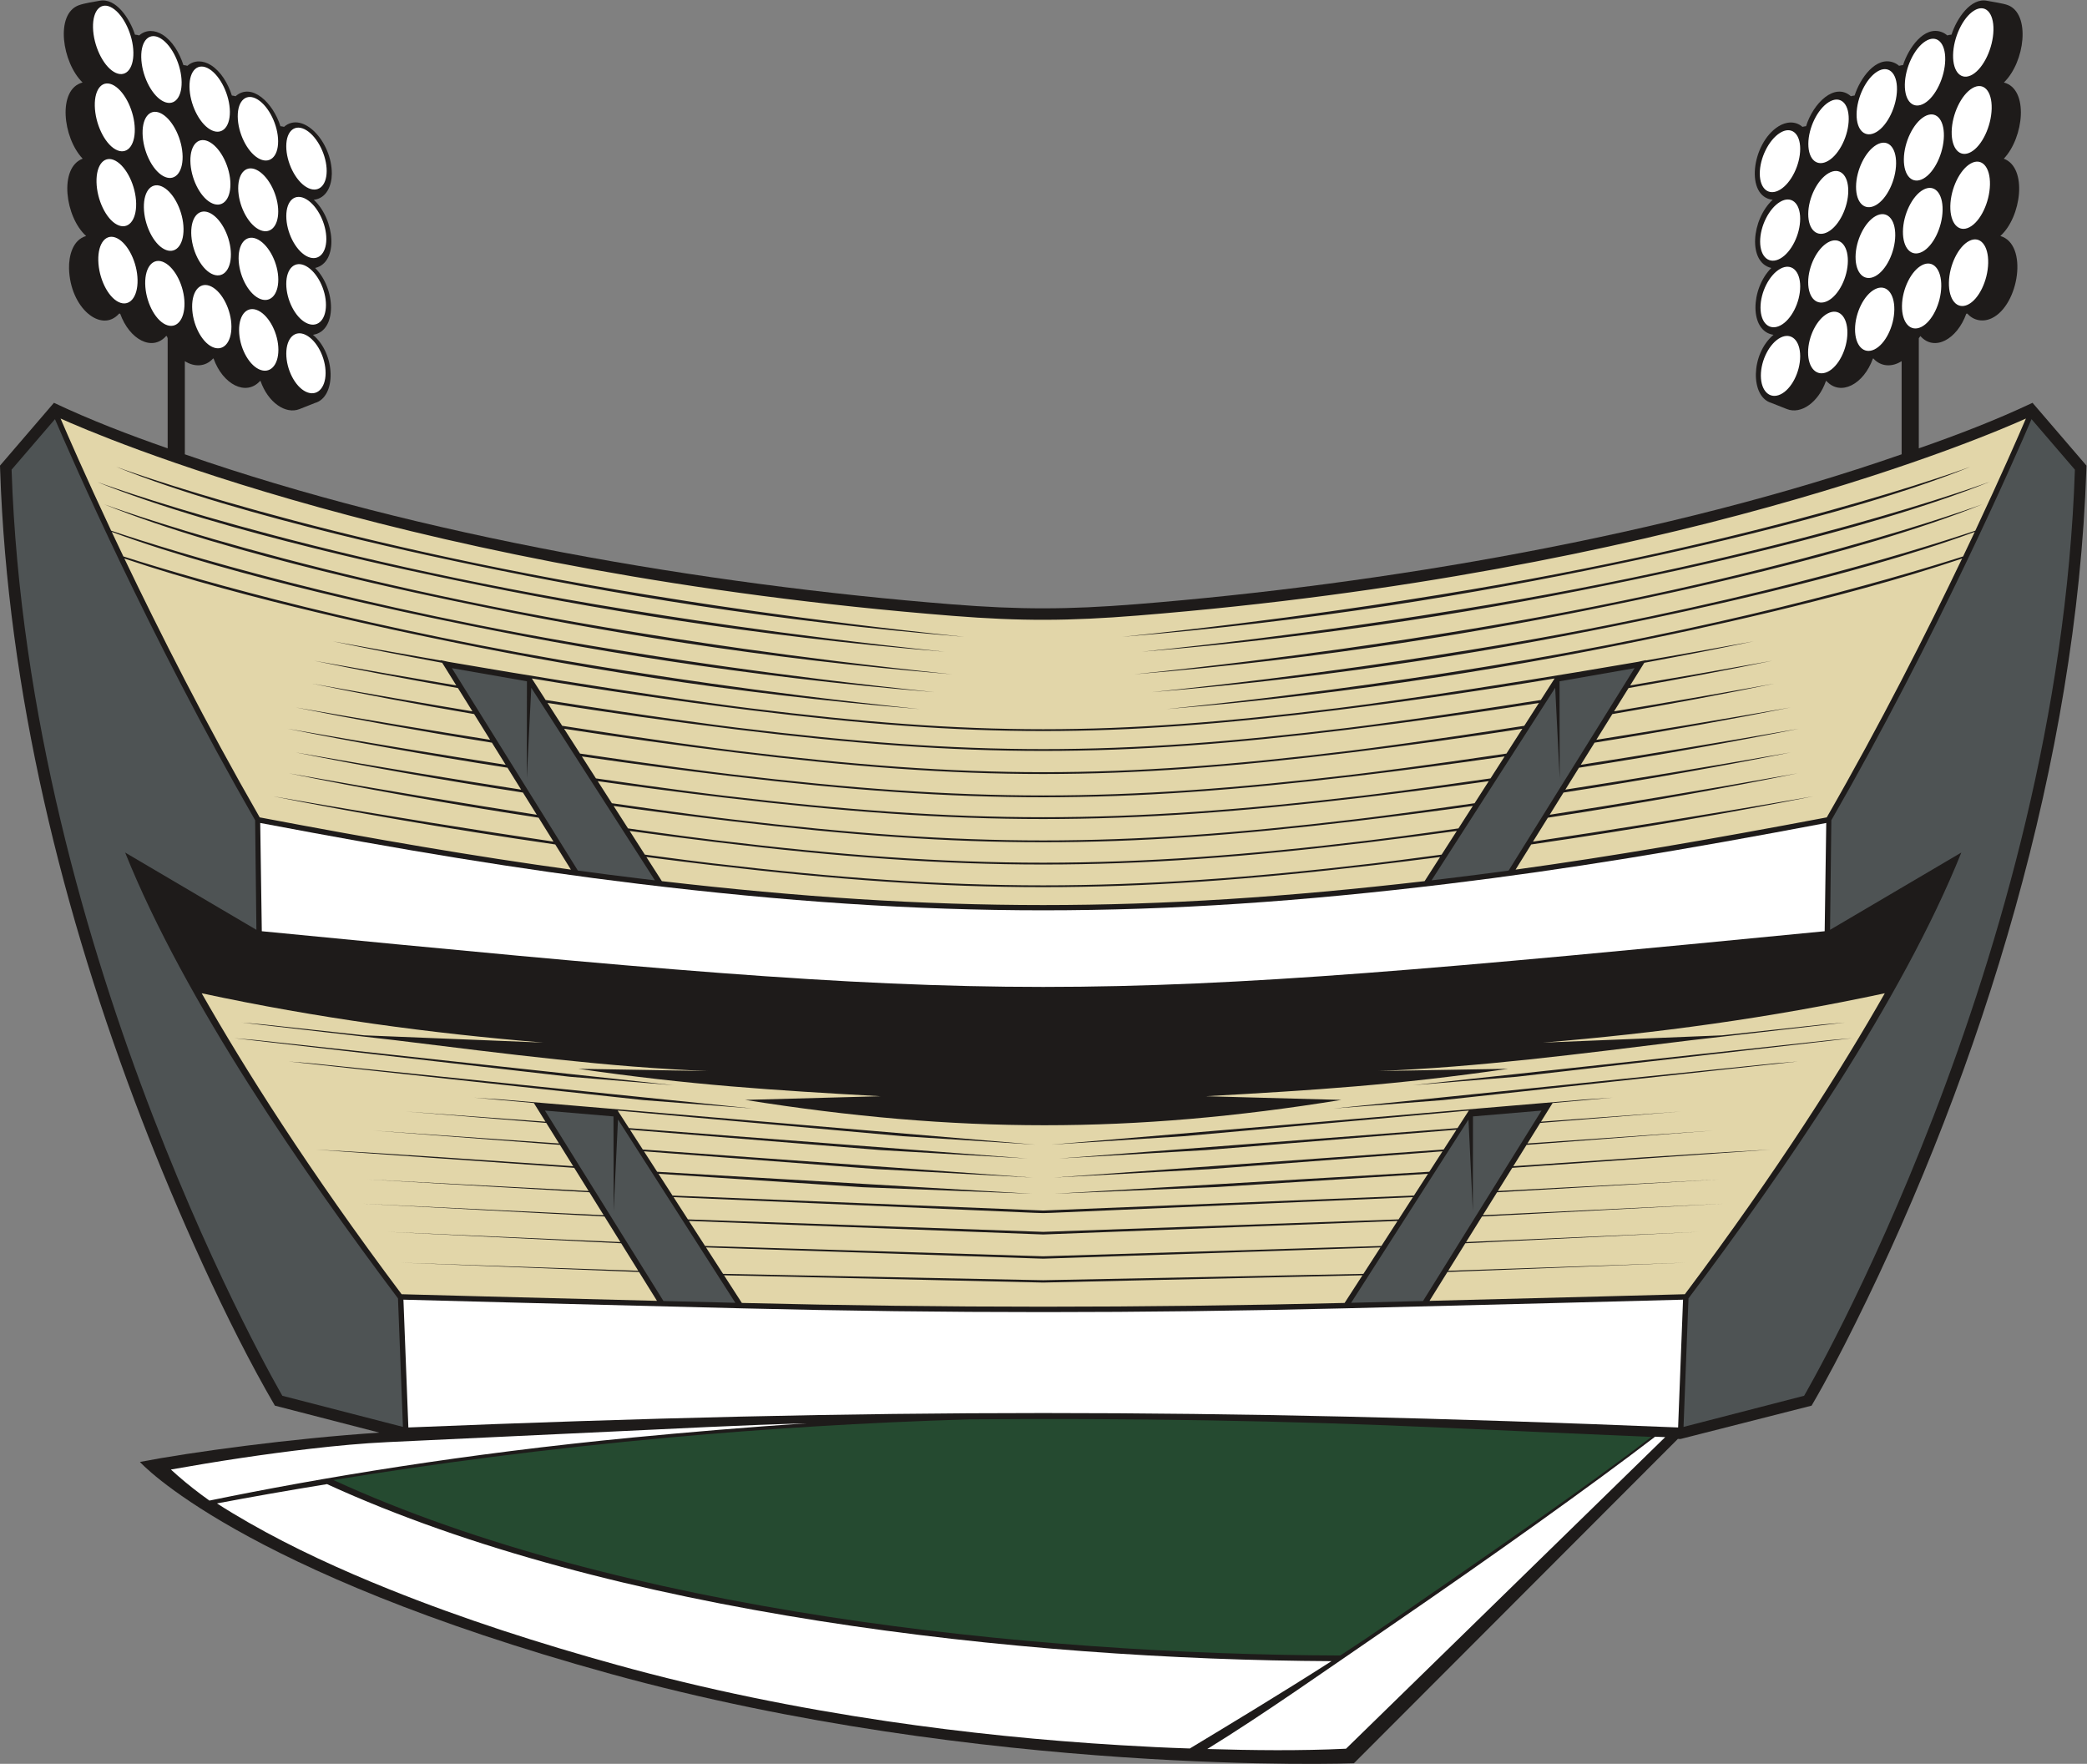
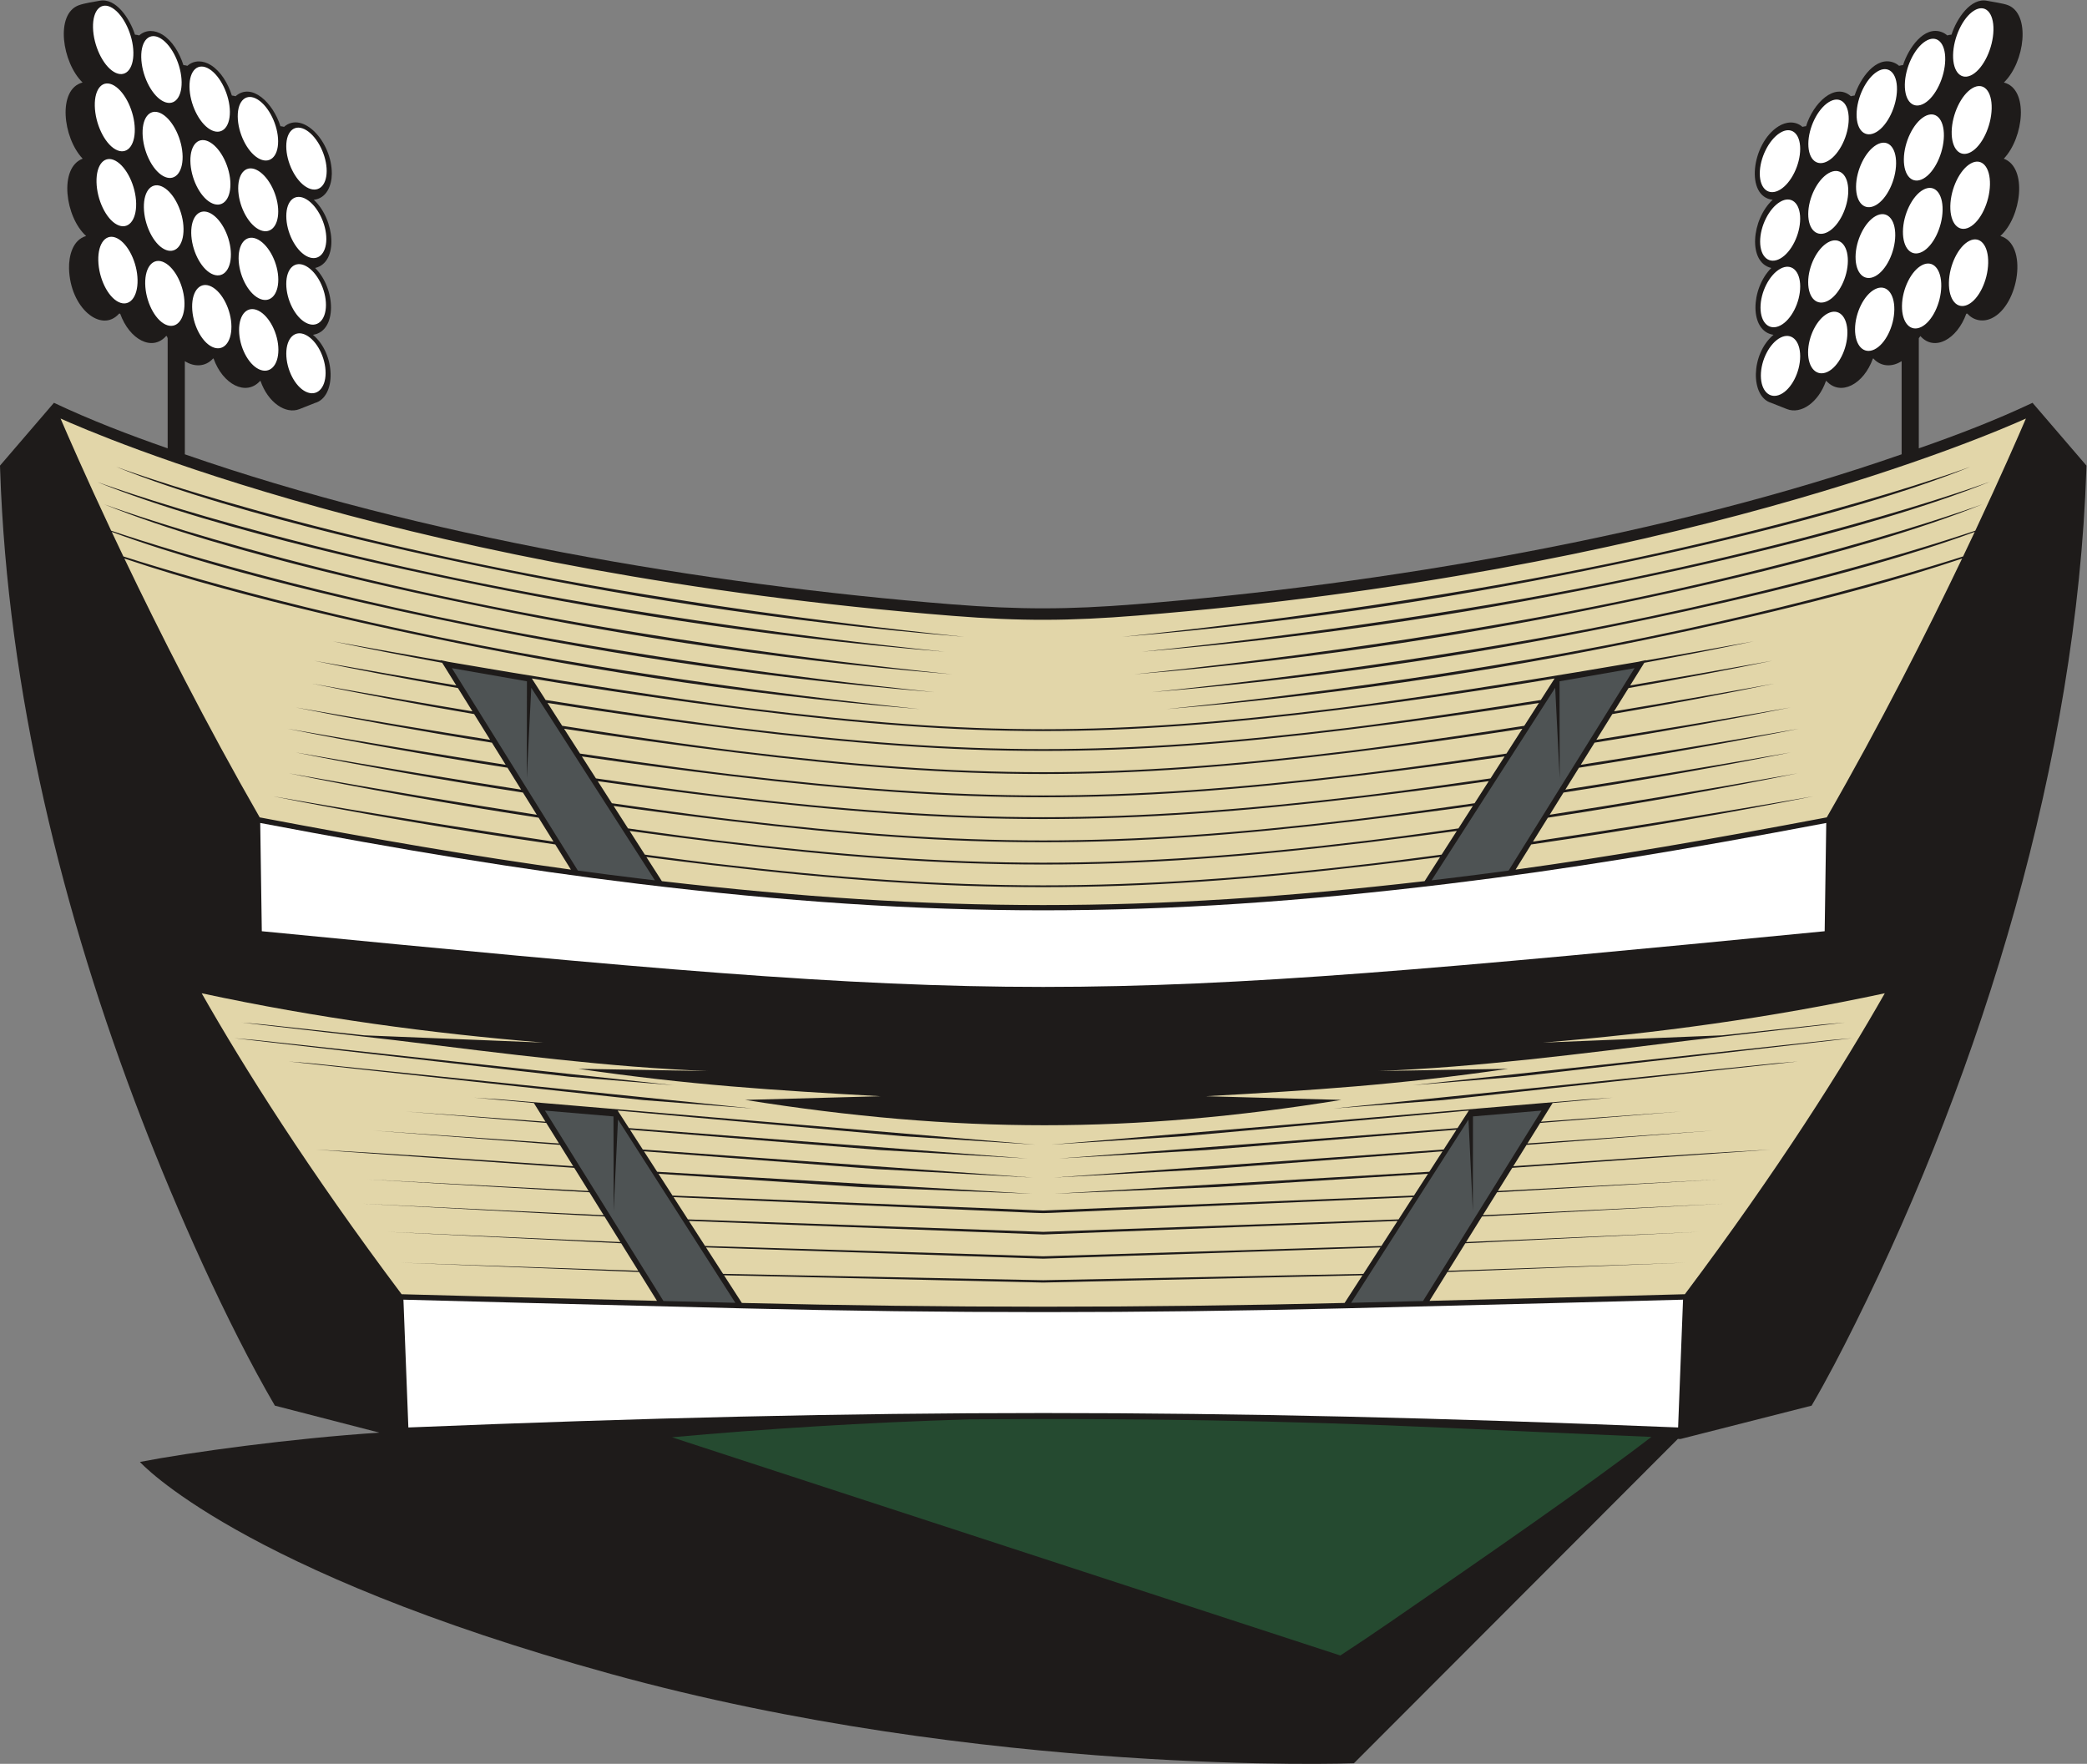
<svg xmlns="http://www.w3.org/2000/svg" viewBox="0 0 728.453 615.64" height="615.64" width="728.453" xml:space="preserve" id="svg2" version="1.1">
  <rect x="0" y="0" width="728.453" height="615.64" fill="#808080" stroke="none" />
  <defs id="defs6" />
  <g transform="matrix(1.333,0,0,-1.333,0,615.64)" id="g10">
    <g transform="scale(0.1)" id="g12">
      <path id="path14" style="fill:#1e1b1a;fill-opacity:1;fill-rule:evenodd;stroke:none" d="m 439.027,3444.55 v 288.27 c -0.714,1.82 -1.406,3.66 -2.07,5.51 -0.68,0.05 -1.359,0.13 -2.039,0.21 -36.59,-41.21 -95.934,-9.07 -120.25,58.51 -0.922,0.07 -1.852,0.16 -2.773,0.29 -46.352,-52.6 -128.735,14.86 -131.114,118.2 -0.742,32.37 9.192,74.67 44.742,85 -54.941,49.18 -72.093,178.73 -9.046,202.41 -52.336,55.03 -66.399,182.29 -0.278,199.51 -53.465,52.04 -72.761,179.98 -9.351,202.48 15.558,5.52 36.996,8.26 53.625,11.47 43.328,8.82 79.742,-47.63 92.922,-88.65 3.753,-0.29 7.48,-0.99 11.125,-2.05 17.781,15.85 41.296,14.36 61.007,1.96 25.582,-16.08 44.45,-47.35 54.707,-79.61 3.536,-0.31 7.036,-0.98 10.473,-1.95 17.965,15.92 41.758,14.23 61.59,1.76 25.535,-16.06 44.641,-47.28 54.816,-79.53 3.278,-0.33 6.52,-0.96 9.719,-1.85 42.309,37.24 98.727,-17.94 117.379,-78.43 3.199,-0.33 6.375,-0.93 9.504,-1.78 48.965,42.76 125.527,-38.86 125.14,-122.69 -0.132,-30.35 -13.343,-64.53 -47.207,-68.24 55.563,-51.41 65.739,-164.13 3.555,-178.55 54.664,-54.59 57.961,-165.76 -5.711,-175.01 60.434,-50.85 60.879,-162.87 5.418,-178.39 -13.543,-5.47 -27.172,-10.8 -40.765,-16.15 -36.418,-14.42 -82.45,17.47 -102.004,73.69 l -1.063,0.11 c -37.062,-41.06 -97.914,-8.89 -121.816,58.56 l -1.328,0.15 c -19.676,-22.01 -49.161,-22.91 -73.918,-6.92 v -243.96 c 613.254,-213.58 1361.334,-341.3 2008.864,-392.83 177.29,-14.12 304.2,-13.87 481.44,0.3 646.27,51.67 1392.98,179.36 2005.05,392.53 v 243.96 c -24.76,-15.99 -54.24,-15.09 -73.92,6.92 l -1.33,-0.15 c -23.91,-67.45 -84.75,-99.62 -121.82,-58.56 l -1.06,-0.11 c -19.55,-56.2 -65.54,-88.08 -101.95,-73.71 l -41.31,16.32 c -54.95,16.05 -54.34,127.55 5.91,178.24 -63.68,9.25 -60.37,120.42 -5.72,175.01 -62.17,14.42 -52,127.14 3.56,178.55 -72.8,7.99 -55.38,147.82 14.95,192.15 20.14,12.7 44.49,14.93 62.99,-1.22 3.12,0.85 6.31,1.45 9.51,1.78 18.64,60.49 75.07,115.67 117.37,78.43 3.2,0.89 6.44,1.52 9.72,1.85 14.16,44.87 55.83,103.93 102.02,86.44 5.54,-2.1 10.3,-5.06 14.39,-8.67 3.43,0.97 6.93,1.64 10.46,1.95 14.06,44.16 54.72,103.42 100.82,86.56 5.76,-2.11 10.69,-5.16 14.9,-8.91 3.65,1.06 7.37,1.76 11.13,2.05 13.4,41.71 50.5,98.06 93.91,88.48 14.11,-2.81 41.38,-6.42 53.97,-11.33 59.59,-23.24 44.56,-148.68 -10.69,-202.45 66.12,-17.22 52.06,-144.48 -0.28,-199.51 63.05,-23.68 45.9,-153.23 -9.04,-202.41 73.68,-21.4 49.02,-181.09 -22.27,-215.2 -22.87,-10.94 -47.65,-6.66 -64.11,12 -0.91,-0.13 -1.84,-0.22 -2.77,-0.29 -24.32,-67.58 -83.66,-99.72 -120.24,-58.51 -1.36,-1.72 -2.33,-3.3 -4.11,-5.72 v -288.27 c 100.73,35.08 201.5,73.69 297.79,119.21 l 141.23,-164.43 -0.39,-11.66 C 5437.91,2633.81 5192.88,1826.4 4857.83,1152.6 4821.39,1079.31 4784.94,1008.66 4743.6,937.922 l -343.38,-87.34 -6.77,0.277 L 3545.19,1.539 c 0,0 -969.03,-35.449 -1946.08,233.981 C 622.051,504.941 366.352,790.539 366.352,790.539 498.91,816.148 764.27,852.309 993.398,867.281 L 719.77,937.941 C 593.621,1153.81 461.063,1453.48 370.914,1687.52 163.23,2226.68 19.625,2808.61 0.391,3387.67 L 0,3399.33 141.23,3563.76 c 96.293,-45.52 197.067,-84.13 297.797,-119.21 v 0" />
-       <path id="path16" style="fill:#254a30;fill-opacity:1;fill-rule:evenodd;stroke:none" d="m 3509.62,283.742 c 46.51,30.41 84.44,55.848 129.64,86.957 257.05,176.91 521.2,359.563 684.91,485.371 -177.39,7.512 -363.19,15.77 -540.56,23.93 -414.81,19.09 -830.53,25.48 -1245.76,22.051 -275.84,-8.332 -536.26,-24.992 -778.46,-46.922 C 1427.32,825.059 1129.5,785.082 873.082,743.121 1622.11,399.449 2693.05,286.559 3509.62,283.742 v 0" />
-       <path id="path18" style="fill:#ffffff;fill-opacity:1;fill-rule:evenodd;stroke:none" d="m 447.523,770.672 c 5.739,-5.32 11.422,-10.383 16.633,-14.973 26.637,-23.48 55.028,-45.539 84.203,-66.34 C 839.34,749.16 1215.9,812 1658.16,854.629 c 129.2,12.441 314.65,28.492 454.57,36.902 -155.74,-3.722 -362.09,-14.519 -517.81,-21.832 l -579.71,-27.25 C 948.445,839.32 881.594,832.98 815.156,825.309 692.438,811.16 569.473,792.34 447.523,770.672 Z M 3161.32,38.902 c 119.77,-3.57 243.52,-4.992 363.23,0.758 l 835.76,815.852 -26.45,1.117 C 4170.46,731.148 3904.69,541.691 3642.77,362.18 3468.82,242.941 3305.72,127.762 3161.32,38.902 Z M 568.121,681.941 c 27.313,-17.609 55.16,-34.293 82.871,-50.132 117.371,-67.118 242.25,-124.039 367.618,-174.457 194.34,-78.153 395.38,-142.493 597.2,-198.34 C 1848,194.75 2085.03,146.719 2323.35,111.57 2526.34,81.629 2730.92,60.941 2935.74,48.77 3001.52,44.859 3049.66,42.391 3115.6,40.281 3221.28,104.121 3353.77,183.98 3486.52,268.922 2671.54,272.93 1601.54,391.23 856.289,732.461 753.27,715.742 657.047,698.73 568.121,681.941 v 0" />
+       <path id="path16" style="fill:#254a30;fill-opacity:1;fill-rule:evenodd;stroke:none" d="m 3509.62,283.742 c 46.51,30.41 84.44,55.848 129.64,86.957 257.05,176.91 521.2,359.563 684.91,485.371 -177.39,7.512 -363.19,15.77 -540.56,23.93 -414.81,19.09 -830.53,25.48 -1245.76,22.051 -275.84,-8.332 -536.26,-24.992 -778.46,-46.922 v 0" />
      <path id="path20" style="fill:#ffffff;fill-opacity:1;fill-rule:evenodd;stroke:none" d="m 1069.29,880.801 -12.9,334.619 c 64.71,-1.73 482.27,-12.89 889.69,-22.81 535.4,-13.05 1038.61,-12.99 1574.01,0.06 406.54,9.91 822.34,21.02 886.9,22.75 l -12.9,-334.619 c -1234.46,50.371 -2090.34,50.371 -3324.8,0 z m -383.767,1299.349 -4.136,283.46 c 376.703,-71.37 677.043,-121.34 989.993,-159.28 763.77,-92.6 1356.85,-92.6 2120.62,0 312.95,37.94 613.29,87.91 990,159.28 l -4.14,-283.46 c -1997.23,-194.44 -2095.11,-194.44 -4092.337,0 v 0" />
      <path id="path22" style="fill:#4e5354;fill-opacity:1;fill-rule:evenodd;stroke:none" d="m 3748.5,2313.41 c 13.98,1.64 27.93,3.3 41.84,4.99 53.53,6.49 106.68,13.33 159.9,20.57 l 329.85,529.98 -196.5,-34.4 0.44,-254.65 -11.79,237.66 -323.74,-504.15 z M 3537.93,1207.25 c 63.11,1.54 126.28,3.1 188.21,4.66 l 310.32,498.61 -179.49,-15.25 -0.38,-247.81 -11.41,239.68 -307.25,-479.89 z m -1612.48,0 c -63.1,1.54 -126.27,3.1 -188.21,4.66 l -310.32,498.61 179.49,-15.25 0.38,-247.81 11.42,239.68 307.24,-479.89 z m -210.57,1106.16 c -13.98,1.64 -27.92,3.3 -41.84,4.99 -53.52,6.49 -106.68,13.33 -159.91,20.57 l -329.83,529.98 196.49,-34.4 -0.44,-254.65 11.79,237.66 323.74,-504.15 v 0" />
      <path id="path24" style="fill:#e2d6a9;fill-opacity:1;fill-rule:evenodd;stroke:none" d="m 272.637,3298.07 c 1.988,-0.72 527.976,-195.95 1389.523,-334.94 83.33,-13.45 400.93,-65.88 831.27,-110.25 -502.37,41.08 -929.92,114.02 -1280.5,187.09 -56.6,11.79 -613.121,124.54 -940.293,258.1 z m -19.707,59.08 c 1.98,-0.72 527.972,-195.95 1389.52,-334.94 83.34,-13.44 400.93,-65.88 831.27,-110.25 -502.37,41.09 -929.93,114.02 -1280.51,187.09 -56.59,11.8 -613.112,124.54 -940.28,258.1 z m 51.402,39 c 1.981,-0.72 527.977,-195.95 1389.518,-334.94 83.34,-13.45 400.94,-65.88 831.28,-110.25 -502.38,41.08 -929.93,114.02 -1280.51,187.09 -56.59,11.79 -613.12,124.54 -940.288,258.1 z m 4886.408,-98.08 c -1.98,-0.72 -527.98,-195.95 -1389.52,-334.94 -83.33,-13.45 -400.93,-65.88 -831.27,-110.25 502.37,41.08 929.92,114.02 1280.51,187.09 56.59,11.79 613.11,124.54 940.28,258.1 z m 19.72,59.08 c -1.99,-0.72 -527.98,-195.95 -1389.52,-334.94 -83.34,-13.44 -400.94,-65.88 -831.27,-110.25 502.37,41.09 929.92,114.02 1280.5,187.09 56.6,11.8 613.11,124.54 940.29,258.1 z m -51.41,39 c -1.98,-0.72 -527.98,-195.95 -1389.52,-334.94 -83.34,-13.45 -400.93,-65.88 -831.28,-110.25 502.38,41.08 929.93,114.02 1280.51,187.09 56.6,11.79 613.12,124.54 940.29,258.1 z m -1428.74,-1084.86 40.58,63.26 c -56.88,-7.36 -114.54,-14.51 -172.85,-21.37 -652.8,-76.84 -1079.91,-76.84 -1732.69,0 -58.31,6.86 -115.97,14.01 -172.86,21.37 l 40.59,-63.26 c 721.18,-83.48 1276.04,-83.48 1997.23,0 z m -132.81,46.58 c 28.26,3.32 88.12,10.71 177.34,22.85 l 39.81,62.05 c -74.37,-10.2 -150.27,-20.02 -227.31,-29.34 -646.04,-78.11 -1065.26,-78.11 -1711.3,0 -77.04,9.32 -152.94,19.14 -227.31,29.34 l 39.81,-62.05 c 89.23,-12.14 149.08,-19.53 177.34,-22.85 652.46,-76.8 1079.17,-76.8 1731.62,0 z m -10.68,60.26 c 33.38,4.03 112.01,14.05 232.08,31.25 l 37.75,58.85 c -100.74,-14.05 -204.57,-27.53 -310.51,-40.08 -619.3,-73.34 -1009.59,-73.34 -1628.9,0 -105.94,12.55 -209.76,26.03 -310.51,40.08 l 37.76,-58.85 c 120.07,-17.2 198.7,-27.22 232.08,-31.25 645.72,-78.07 1064.52,-78.07 1710.25,0 z m -41.2,54.71 c 40.88,4.84 148.3,18.3 315.56,42.46 l 37.1,57.83 c -107.09,-15.1 -217.77,-29.55 -330.87,-42.94 -633.11,-74.98 -1038.32,-74.98 -1671.44,0 -113.09,13.39 -223.77,27.84 -330.87,42.94 l 37.1,-57.83 c 167.27,-24.16 274.68,-37.62 315.57,-42.46 618.96,-73.3 1008.88,-73.3 1627.85,0 z m 21.26,62.04 c 42.53,5.04 157.03,19.39 336,45.42 l 36.92,57.56 c -126.42,-18.34 -258.33,-35.89 -393.69,-51.92 -619.27,-73.34 -1009.57,-73.34 -1628.84,0 -135.36,16.03 -267.27,33.58 -393.7,51.92 l 36.93,-57.56 c 178.97,-26.03 293.47,-40.38 335.99,-45.42 632.79,-74.94 1037.61,-74.94 1670.39,0 z m -21.3,55.75 c 47.33,5.61 183.73,22.74 399,54.67 l 41.74,65.05 c -143.29,-22.13 -294.65,-43.32 -450.72,-62.37 -612.92,-74.83 -994.89,-74.83 -1607.82,0 -156.07,19.05 -307.42,40.24 -450.71,62.37 l 41.73,-65.05 c 215.27,-31.93 351.67,-49.06 399,-54.67 618.95,-73.3 1008.83,-73.3 1627.78,0 z m -10.5,62.04 c 50.79,6.2 207.32,26.52 456.15,65.34 l 38.41,59.87 c -157.07,-24.78 -324.54,-48.57 -497.82,-69.72 -610.45,-74.53 -989.81,-74.53 -1600.25,0 -173.28,21.15 -340.75,44.94 -497.82,69.72 l 38.4,-59.87 c 248.83,-38.82 405.37,-59.14 456.15,-65.34 612.6,-74.79 994.18,-74.79 1606.78,0 z m -3.78,60.17 c 53.92,6.59 227.01,29.08 503.28,72.75 l 36.19,56.41 c -177.76,-29.51 -370.82,-58.06 -571.82,-82.96 -589.21,-72.97 -945.3,-72.97 -1534.52,0 -200.99,24.9 -394.06,53.45 -571.82,82.96 l 36.19,-56.41 c 276.27,-43.67 449.36,-66.16 503.28,-72.75 610.14,-74.48 989.08,-74.48 1599.22,0 z M 669.238,1895.3 1763.79,1776.99 l -271.27,22.08 -879.192,101.04 55.91,-4.81 z m 145.879,-61.06 1156.373,-118.31 -286.59,22.08 -928.845,101.03 59.062,-4.8 z m 3979.023,61.06 -1094.55,-118.31 271.28,22.08 879.18,101.04 -55.91,-4.81 z m -145.88,-61.06 -1156.38,-118.31 286.61,22.08 928.83,101.03 -59.06,-4.8 z m -1127.44,-627.4 46.76,72.41 -835.89,-19 -835.88,19 46.75,-72.41 c 536.79,-13.08 1041.47,-13.08 1578.26,0 z m -789.13,59.49 838.32,16.68 44.72,69.27 -883.04,-29.5 -883.04,29.5 44.72,-69.27 838.32,-16.68 z m 0,62.67 885.47,27.04 42.3,65.51 -927.77,-35.43 -927.76,35.43 42.29,-65.51 885.47,-27.04 z m 0,63.95 930.39,32.65 37.62,58.27 -946.05,-41.09 c -19.59,-0.89 -24.32,-0.89 -43.92,0 l -946.04,41.09 37.62,-58.27 930.38,-32.65 z m 0,55.88 -970.68,39.18 -36.83,57.04 534.78,-35.16 443.53,-17.19 -981.67,57.57 -34.63,53.63 610.72,-46.74 407.36,-22.09 -1021.1,73.51 -33.46,51.82 656.34,-53.3 383.92,-22.08 -1043.03,79.67 -29.65,45.91 747.25,-67.2 346.7,-22.08 -1398.86,118.32 -71.45,4.79 157,-14.11 30.46,-48.94 -366.56,26.76 368.53,-29.93 33.51,-53.84 -487.128,33.82 489.388,-37.45 34.78,-55.89 c -223.3,14.82 -450.25,31.66 -673.312,43.42 l 675.952,-47.66 37.75,-60.65 -578.991,30.25 581.071,-33.6 37.37,-60.05 -630.559,30.12 632.629,-33.44 41.71,-67.02 -609.37,26.73 611.3,-29.83 44.86,-72.09 -622.15,21.25 624.08,-24.35 47.05,-75.6 c -337.31,8.47 -633.5,16.41 -668.68,17.35 -244.882,326.33 -413.128,593.96 -523.518,788.02 302.66,-64.96 597.458,-104.75 895.088,-129.17 l -469.167,19 -265.777,28.73 -55.906,4.81 402.59,-46.27 c 294.76,-36.29 560.17,-70.71 818.32,-80.66 l -338.86,5.8 c 292.46,-42.53 507.94,-56.03 791.54,-71.84 l -354.78,-9.59 c 554.74,-88.46 1015.79,-88.49 1561.08,0 l -354.78,9.59 c 283.59,15.81 499.08,29.31 791.53,71.84 l -338.84,-5.8 c 258.14,9.95 523.55,44.37 818.31,80.66 l 402.59,46.27 -55.9,-4.81 -265.78,-28.73 -469.17,-19 c 297.63,24.42 592.43,64.21 895.09,129.17 -110.39,-194.06 -278.64,-461.69 -523.51,-788.02 -35.19,-0.94 -331.38,-8.88 -668.69,-17.35 l 47.05,75.6 624.08,24.35 -622.15,-21.25 44.86,72.09 611.3,29.83 -609.37,-26.73 41.71,67.02 632.63,33.44 -630.56,-30.12 37.37,60.05 581.07,33.6 -578.99,-30.25 37.75,60.65 675.95,47.66 c -223.06,-11.76 -450.01,-28.6 -673.31,-43.42 l 34.79,55.89 489.38,37.45 -487.13,-33.82 33.51,53.84 368.53,29.93 -366.56,-26.76 30.46,48.94 157.01,14.11 -71.45,-4.79 -1398.86,-118.32 346.69,22.08 747.24,67.2 -29.63,-45.91 -1043.03,-79.67 383.91,22.08 656.35,53.3 -33.47,-51.82 -1021.09,-73.51 407.34,22.09 610.74,46.74 -34.63,-53.63 -981.68,-57.57 425.7,17.64 552.61,34.71 -36.83,-57.04 -970.68,-39.18 z M 158.578,3522.57 c 96.32,-43.49 932.172,-405.08 2336.052,-516.66 179.04,-14.23 304.82,-13.63 483.91,0.78 1397.98,112.48 2230.17,472.49 2326.26,515.88 -18.77,-43.82 -65.05,-150.08 -132.52,-293.66 -164.89,-55.26 -638.42,-201.78 -1325.17,-312.58 -83.34,-13.44 -400.93,-65.88 -831.27,-110.24 502.37,41.08 929.92,114.02 1280.5,187.09 52.96,11.03 543.55,110.45 874.47,232.6 -9.73,-20.69 -19.89,-42.15 -30.48,-64.29 -208.45,-66.17 -648.36,-191.72 -1254.23,-289.47 -83.33,-13.44 -400.92,-65.87 -831.27,-110.24 502.38,41.08 929.93,114.02 1280.51,187.09 49.22,10.26 476.62,96.9 802.38,207.16 -91.41,-191.04 -213.44,-432.59 -354.37,-677.77 -306.24,-58.06 -561.94,-101.98 -814.88,-136.8 l 40.97,65.86 c 281.46,40.86 535.23,85.51 738.53,126.05 -298.43,-51.81 -545.19,-90.65 -733.88,-118.59 l 39,62.66 c 248.01,38.1 471.7,78.88 653.8,116.18 -257.21,-45.86 -475.01,-81.56 -649.05,-108.54 l 36.19,58.15 c 224.35,34.86 427.02,71.4 595.02,105.11 -228.08,-39.84 -425.79,-72.01 -590.25,-97.45 l 35.71,57.38 c 216.71,33.94 412.62,69.37 575.82,102.11 -219.29,-38.3 -410.5,-69.51 -571.07,-94.48 l 36.09,57.98 c 192.07,30.9 366.22,62.66 513.67,92.24 -191.7,-33.48 -361.93,-61.54 -509.01,-84.75 l 41.91,67.35 c 156.41,26.8 299.04,53.94 422.38,79.44 -153.89,-27.7 -293.5,-51.69 -417.93,-72.3 l 37.99,61.03 c 138.35,24.18 265.06,48.48 376.16,71.45 -135.2,-24.34 -259.37,-45.81 -371.94,-64.65 l 36.95,59.36 c 103.72,19.07 199.79,38.04 286.25,56.18 -100.45,-18.35 -194.7,-35.06 -282.56,-50.25 l 0.62,1 c -7,-1.54 -13.78,-3.01 -20.38,-4.41 -444.88,-76.59 -720.71,-113.13 -791.02,-121.84 -588.9,-72.93 -944.6,-72.93 -1533.5,0 -70.31,8.71 -346.14,45.25 -791.02,121.84 -6.6,1.4 -13.38,2.87 -20.38,4.41 l 0.63,-1 c -87.87,15.19 -182.119,31.9 -282.568,50.25 86.461,-18.14 182.538,-37.11 286.258,-56.18 l 36.94,-59.36 c -112.57,18.84 -236.734,40.31 -371.941,64.65 111.094,-22.97 237.821,-47.27 376.171,-71.45 l 37.99,-61.03 c -124.44,20.61 -264.051,44.6 -417.934,72.3 123.34,-25.5 265.964,-52.64 422.374,-79.44 l 41.91,-67.35 c -147.08,23.21 -317.315,51.27 -509.011,84.75 147.45,-29.58 321.601,-61.34 513.681,-92.24 l 36.08,-57.98 c -160.57,24.97 -351.772,56.18 -571.061,94.48 163.195,-32.74 359.101,-68.17 575.811,-102.11 l 35.71,-57.38 c -164.45,25.44 -362.16,57.61 -590.256,97.45 168,-33.71 370.676,-70.25 595.026,-105.11 l 36.19,-58.15 c -174.04,26.98 -391.83,62.68 -649.052,108.54 182.102,-37.3 405.792,-78.08 653.812,-116.18 l 38.99,-62.66 c -188.68,27.94 -435.45,66.78 -733.876,118.59 203.301,-40.54 457.066,-85.19 738.526,-126.05 l 40.98,-65.86 c -252.94,34.82 -508.65,78.74 -814.893,136.8 -140.925,245.18 -262.957,486.73 -354.367,677.77 325.766,-110.26 753.16,-196.9 802.38,-207.16 350.58,-73.07 778.13,-146.01 1280.5,-187.09 -430.33,44.37 -747.93,96.8 -831.26,110.24 -605.87,97.75 -1045.788,223.3 -1254.229,289.47 -10.578,22.14 -20.746,43.6 -30.473,64.29 330.906,-122.15 821.512,-221.57 874.462,-232.6 350.58,-73.07 778.13,-146.01 1280.5,-187.09 -430.34,44.36 -747.93,96.8 -831.27,110.24 -686.743,110.8 -1160.278,257.32 -1325.165,312.58 -67.468,143.58 -113.742,249.84 -132.527,293.66 v 0" />
-       <path id="path26" style="fill:#4e5354;fill-opacity:1;fill-rule:evenodd;stroke:none" d="m 4724.04,963.809 c 0,0 666.49,1141.521 709.03,2424.851 l -113.61,132.27 c -41.57,-97.22 -246.21,-566.72 -524.12,-1050.15 l -3.37,-286.98 343.73,202.37 C 4979.91,1998.06 4668.84,1548.52 4421.26,1218.8 l -12.97,-336.53 315.75,81.539 z m -3984.704,0 c 0,0 -666.481,1141.521 -709.02,2424.851 l 113.606,132.27 c 41.57,-97.22 246.215,-566.72 524.113,-1050.15 L 671.418,2183.8 327.68,2386.17 C 483.469,1998.06 794.543,1548.52 1042.12,1218.8 l 12.97,-336.53 -315.754,81.539 v 0" />
      <path id="path28" style="fill:#ffffff;fill-opacity:1;fill-rule:evenodd;stroke:none" d="m 5032.93,3924.27 c -28.53,-14.62 -52.05,-62.28 -52.64,-106.59 -0.58,-44.31 21.81,-69.13 50.12,-55.57 28.31,13.54 51.96,61.2 52.75,106.58 0.8,45.37 -21.7,70.18 -50.23,55.58 z m -123.33,-63.13 c -28.53,-14.61 -51.89,-61.31 -52.21,-104.35 -0.3,-43.03 22.31,-66.89 50.62,-53.34 28.31,13.54 51.75,60.25 52.26,104.34 0.52,44.1 -22.14,67.96 -50.67,53.35 z m -123.39,-63.22 c -28.55,-14.61 -51.71,-60.42 -51.78,-102.12 -0.05,-41.71 22.86,-64.45 51.17,-50.9 28.32,13.54 51.5,59.18 51.77,102.01 0.28,42.82 -22.6,65.61 -51.16,51.01 z m -124.06,-63.55 c -28.53,-14.61 -51.56,-59.19 -51.35,-99.68 0.22,-40.48 23.34,-62.32 51.65,-48.77 28.31,13.55 51.26,58.08 51.29,99.67 0.03,41.6 -23.06,63.39 -51.59,48.78 z m 498.35,456.09 c -28.78,-15.95 -52.77,-65.78 -53.62,-111.37 -0.86,-45.59 21.62,-70.4 50.17,-55.58 28.57,14.83 52.55,64.61 53.62,111.26 1.08,46.65 -21.4,71.62 -50.17,55.69 z m -124.56,-68.87 c -28.81,-15.88 -52.55,-64.71 -53.13,-109.02 -0.58,-44.31 22.05,-68.17 50.61,-53.34 28.56,14.81 52.45,63.65 53.25,109.02 0.8,45.38 -21.93,69.23 -50.73,53.34 z m -124.49,-68.86 c -28.81,-15.88 -52.4,-63.65 -52.7,-106.68 -0.3,-43.04 22.6,-65.78 51.16,-51.01 28.56,14.77 52.21,62.59 52.76,106.69 0.55,44.1 -22.43,66.89 -51.22,51 z m -124.51,-68.75 c -28.8,-15.94 -52.19,-62.69 -52.25,-104.45 -0.07,-41.76 23.05,-63.55 51.65,-48.67 28.58,14.87 51.99,61.52 52.26,104.35 0.28,42.83 -22.85,64.71 -51.66,48.77 z m -125.28,-69.28 c -28.78,-15.89 -51.99,-61.53 -51.78,-102.02 0.22,-40.48 23.59,-61.15 52.14,-46.33 28.57,14.82 51.78,60.47 51.78,102.02 0,41.54 -23.37,62.21 -52.14,46.33 z m 502.88,472.87 c -29.04,-17.21 -53.24,-68.01 -54.1,-113.59 -0.86,-45.59 21.84,-69.6 50.66,-53.46 28.84,16.16 52.98,67.06 54.06,113.71 1.07,46.65 -21.57,70.56 -50.62,53.34 z m -125.65,-74.38 c -29.09,-17.16 -53.1,-66.96 -53.68,-111.26 -0.58,-44.31 22.32,-67.21 51.16,-51.11 28.84,16.09 52.85,65.98 53.68,111.36 0.83,45.37 -22.08,68.17 -51.16,51.01 z m -125.6,-74.17 c -29.08,-17.16 -52.92,-66.04 -53.25,-109.14 -0.34,-43.09 22.88,-64.76 51.72,-48.66 28.83,16.09 52.57,64.92 53.12,109.02 0.55,44.1 -22.51,65.94 -51.59,48.78 z m -125.66,-74.28 c -29.06,-17.22 -52.7,-64.98 -52.77,-106.69 -0.06,-41.71 23.31,-62.53 52.15,-46.44 28.84,16.1 52.37,63.87 52.64,106.69 0.27,42.83 -22.98,63.65 -52.02,46.44 z m -126.4,-74.81 c -29.05,-17.16 -52.55,-63.86 -52.33,-104.35 0.22,-40.49 23.86,-60.25 52.69,-44.1 28.84,16.15 52.15,62.81 52.15,104.35 0,41.55 -23.46,61.26 -52.51,44.1 z m 507.43,500.5 c -29.32,-18.48 -53.71,-70.34 -54.54,-115.93 -0.83,-45.59 22.08,-68.44 51.16,-51.01 29.09,17.43 53.47,69.28 54.54,115.94 1.08,46.64 -21.83,69.49 -51.16,51 z m -126.82,-79.91 c -29.33,-18.44 -53.44,-69.34 -54.06,-113.7 -0.6,-44.37 22.48,-66.05 51.6,-48.68 29.11,17.38 53.34,68.24 54.16,113.61 0.84,45.37 -22.38,67.21 -51.7,48.77 z m -126.77,-79.8 c -29.33,-18.44 -53.28,-68.6 -53.61,-111.58 -0.35,-42.98 23.05,-63.6 52.13,-46.23 29.09,17.38 53.04,67.16 53.63,111.26 0.57,44.1 -22.83,64.99 -52.15,46.55 z m -126.83,-79.91 c -29.33,-18.55 -53.03,-67.32 -53.13,-109.13 -0.09,-41.82 23.46,-61.43 52.58,-44 29.11,17.42 52.88,66.2 53.18,109.03 0.31,42.82 -23.3,62.64 -52.63,44.1 z m -127.57,-80.45 c -29.32,-18.48 -52.88,-66.15 -52.69,-106.69 0.18,-40.53 24.04,-59.24 53.12,-41.86 29.09,17.37 52.64,65.25 52.7,106.79 0.06,41.55 -23.8,60.25 -53.13,41.76 z M 430.453,3931.07 c 28.531,-14.61 52.051,-62.27 52.633,-106.58 0.586,-44.32 -21.809,-69.13 -50.113,-55.58 -28.317,13.55 -51.961,61.21 -52.758,106.59 -0.801,45.37 21.711,70.18 50.238,55.57 z m 123.324,-63.12 c 28.532,-14.61 51.907,-61.32 52.207,-104.36 0.309,-43.03 -22.293,-66.88 -50.609,-53.34 -28.309,13.55 -51.742,60.25 -52.266,104.35 -0.515,44.1 22.145,67.96 50.668,53.35 z m 123.395,-63.23 c 28.558,-14.61 51.711,-60.41 51.777,-102.12 0.059,-41.71 -22.851,-64.44 -51.168,-50.89 -28.312,13.54 -51.496,59.18 -51.773,102.01 -0.278,42.82 22.605,65.61 51.164,51 z m 124.058,-63.54 c 28.532,-14.62 51.563,-59.19 51.348,-99.68 -0.211,-40.49 -23.34,-62.32 -51.648,-48.77 -28.313,13.55 -51.262,58.07 -51.285,99.67 -0.032,41.6 23.058,63.38 51.585,48.78 z m -498.339,456.08 c 28.769,-15.94 52.754,-65.78 53.617,-111.37 0.859,-45.58 -21.621,-70.39 -50.18,-55.57 -28.558,14.82 -52.543,64.61 -53.617,111.26 -1.074,46.65 21.406,71.62 50.18,55.68 z m 124.554,-68.86 c 28.805,-15.88 52.543,-64.71 53.125,-109.02 0.582,-44.32 -22.05,-68.17 -50.609,-53.35 -28.559,14.82 -52.449,63.65 -53.246,109.03 -0.797,45.37 21.93,69.23 50.73,53.34 z m 124.493,-68.86 c 28.804,-15.88 52.394,-63.65 52.695,-106.69 0.308,-43.03 -22.602,-65.77 -51.156,-51.01 -28.559,14.78 -52.207,62.59 -52.762,106.7 -0.547,44.09 22.422,66.89 51.223,51 z m 124.5,-68.75 c 28.8,-15.94 52.199,-62.69 52.261,-104.45 0.063,-41.77 -23.062,-63.55 -51.652,-48.68 -28.59,14.88 -51.988,61.54 -52.266,104.36 -0.277,42.82 22.848,64.71 51.657,48.77 z m 125.285,-69.29 c 28.773,-15.88 51.992,-61.52 51.777,-102.01 -0.215,-40.49 -23.582,-61.15 -52.145,-46.33 -28.558,14.82 -51.777,60.47 -51.777,102.02 0,41.54 23.375,62.21 52.145,46.32 z M 298.84,4394.38 c 29.047,-17.22 53.246,-68 54.105,-113.6 0.86,-45.59 -21.832,-69.6 -50.672,-53.45 -28.832,16.15 -52.972,67.06 -54.046,113.71 -1.075,46.64 21.558,70.56 50.613,53.34 z M 424.496,4320 c 29.082,-17.17 53.098,-66.96 53.68,-111.27 0.586,-44.3 -22.324,-67.2 -51.164,-51.1 -28.832,16.09 -52.848,65.98 -53.676,111.35 -0.824,45.38 22.078,68.18 51.16,51.02 z m 125.602,-74.18 c 29.078,-17.16 52.91,-66.04 53.246,-109.13 0.34,-43.09 -22.875,-64.77 -51.711,-48.67 -28.836,16.1 -52.574,64.93 -53.133,109.02 -0.547,44.1 22.516,65.94 51.598,48.78 z m 125.66,-74.28 c 29.047,-17.21 52.699,-64.98 52.758,-106.68 0.062,-41.72 -23.313,-62.54 -52.149,-46.44 -28.832,16.1 -52.359,63.86 -52.633,106.69 -0.273,42.82 22.977,63.65 52.024,46.43 z m 126.398,-74.81 c 29.051,-17.15 52.539,-63.86 52.324,-104.35 -0.21,-40.48 -23.859,-60.25 -52.695,-44.1 -28.832,16.15 -52.14,62.81 -52.14,104.36 0,41.54 23.46,61.25 52.511,44.09 z m -507.433,500.51 c 29.332,-18.49 53.711,-70.35 54.539,-115.94 0.828,-45.58 -22.082,-68.43 -51.16,-51.01 -29.082,17.43 -53.469,69.29 -54.543,115.94 -1.075,46.65 21.836,69.49 51.164,51.01 z m 126.824,-79.92 c 29.328,-18.43 53.433,-69.33 54.051,-113.69 0.613,-44.36 -22.485,-66.05 -51.594,-48.68 -29.109,17.37 -53.34,68.23 -54.168,113.6 -0.828,45.38 22.387,67.21 51.711,48.77 z m 126.769,-79.8 c 29.325,-18.43 53.282,-68.59 53.618,-111.57 0.336,-42.99 -23.063,-63.61 -52.145,-46.23 -29.082,17.37 -53.035,67.16 -53.617,111.26 -0.586,44.1 22.816,64.98 52.144,46.54 z m 126.829,-79.91 c 29.328,-18.54 53.035,-67.32 53.125,-109.13 0.089,-41.81 -23.465,-61.42 -52.571,-44 -29.113,17.43 -52.886,66.21 -53.187,109.03 -0.309,42.83 23.304,62.64 52.633,44.1 z m 127.558,-80.44 c 29.328,-18.49 52.883,-66.15 52.703,-106.69 -0.187,-40.54 -24.051,-59.25 -53.125,-41.87 -29.082,17.38 -52.64,65.25 -52.703,106.8 -0.058,41.54 23.801,60.25 53.125,41.76 z M 307.066,3994.4 c 28.532,-14.61 52.297,-63.33 53.125,-108.92 0.825,-45.58 -21.308,-71.46 -49.625,-57.91 -28.316,13.55 -52.113,62.16 -53.187,108.81 -1.074,46.66 21.156,72.64 49.687,58.02 z m 4849.254,-6.81 c -28.53,-14.61 -52.31,-63.32 -53.13,-108.91 -0.83,-45.59 21.31,-71.47 49.62,-57.92 28.32,13.55 52.12,62.17 53.2,108.82 1.07,46.65 -21.17,72.63 -49.69,58.01 v 0" />
    </g>
  </g>
</svg>